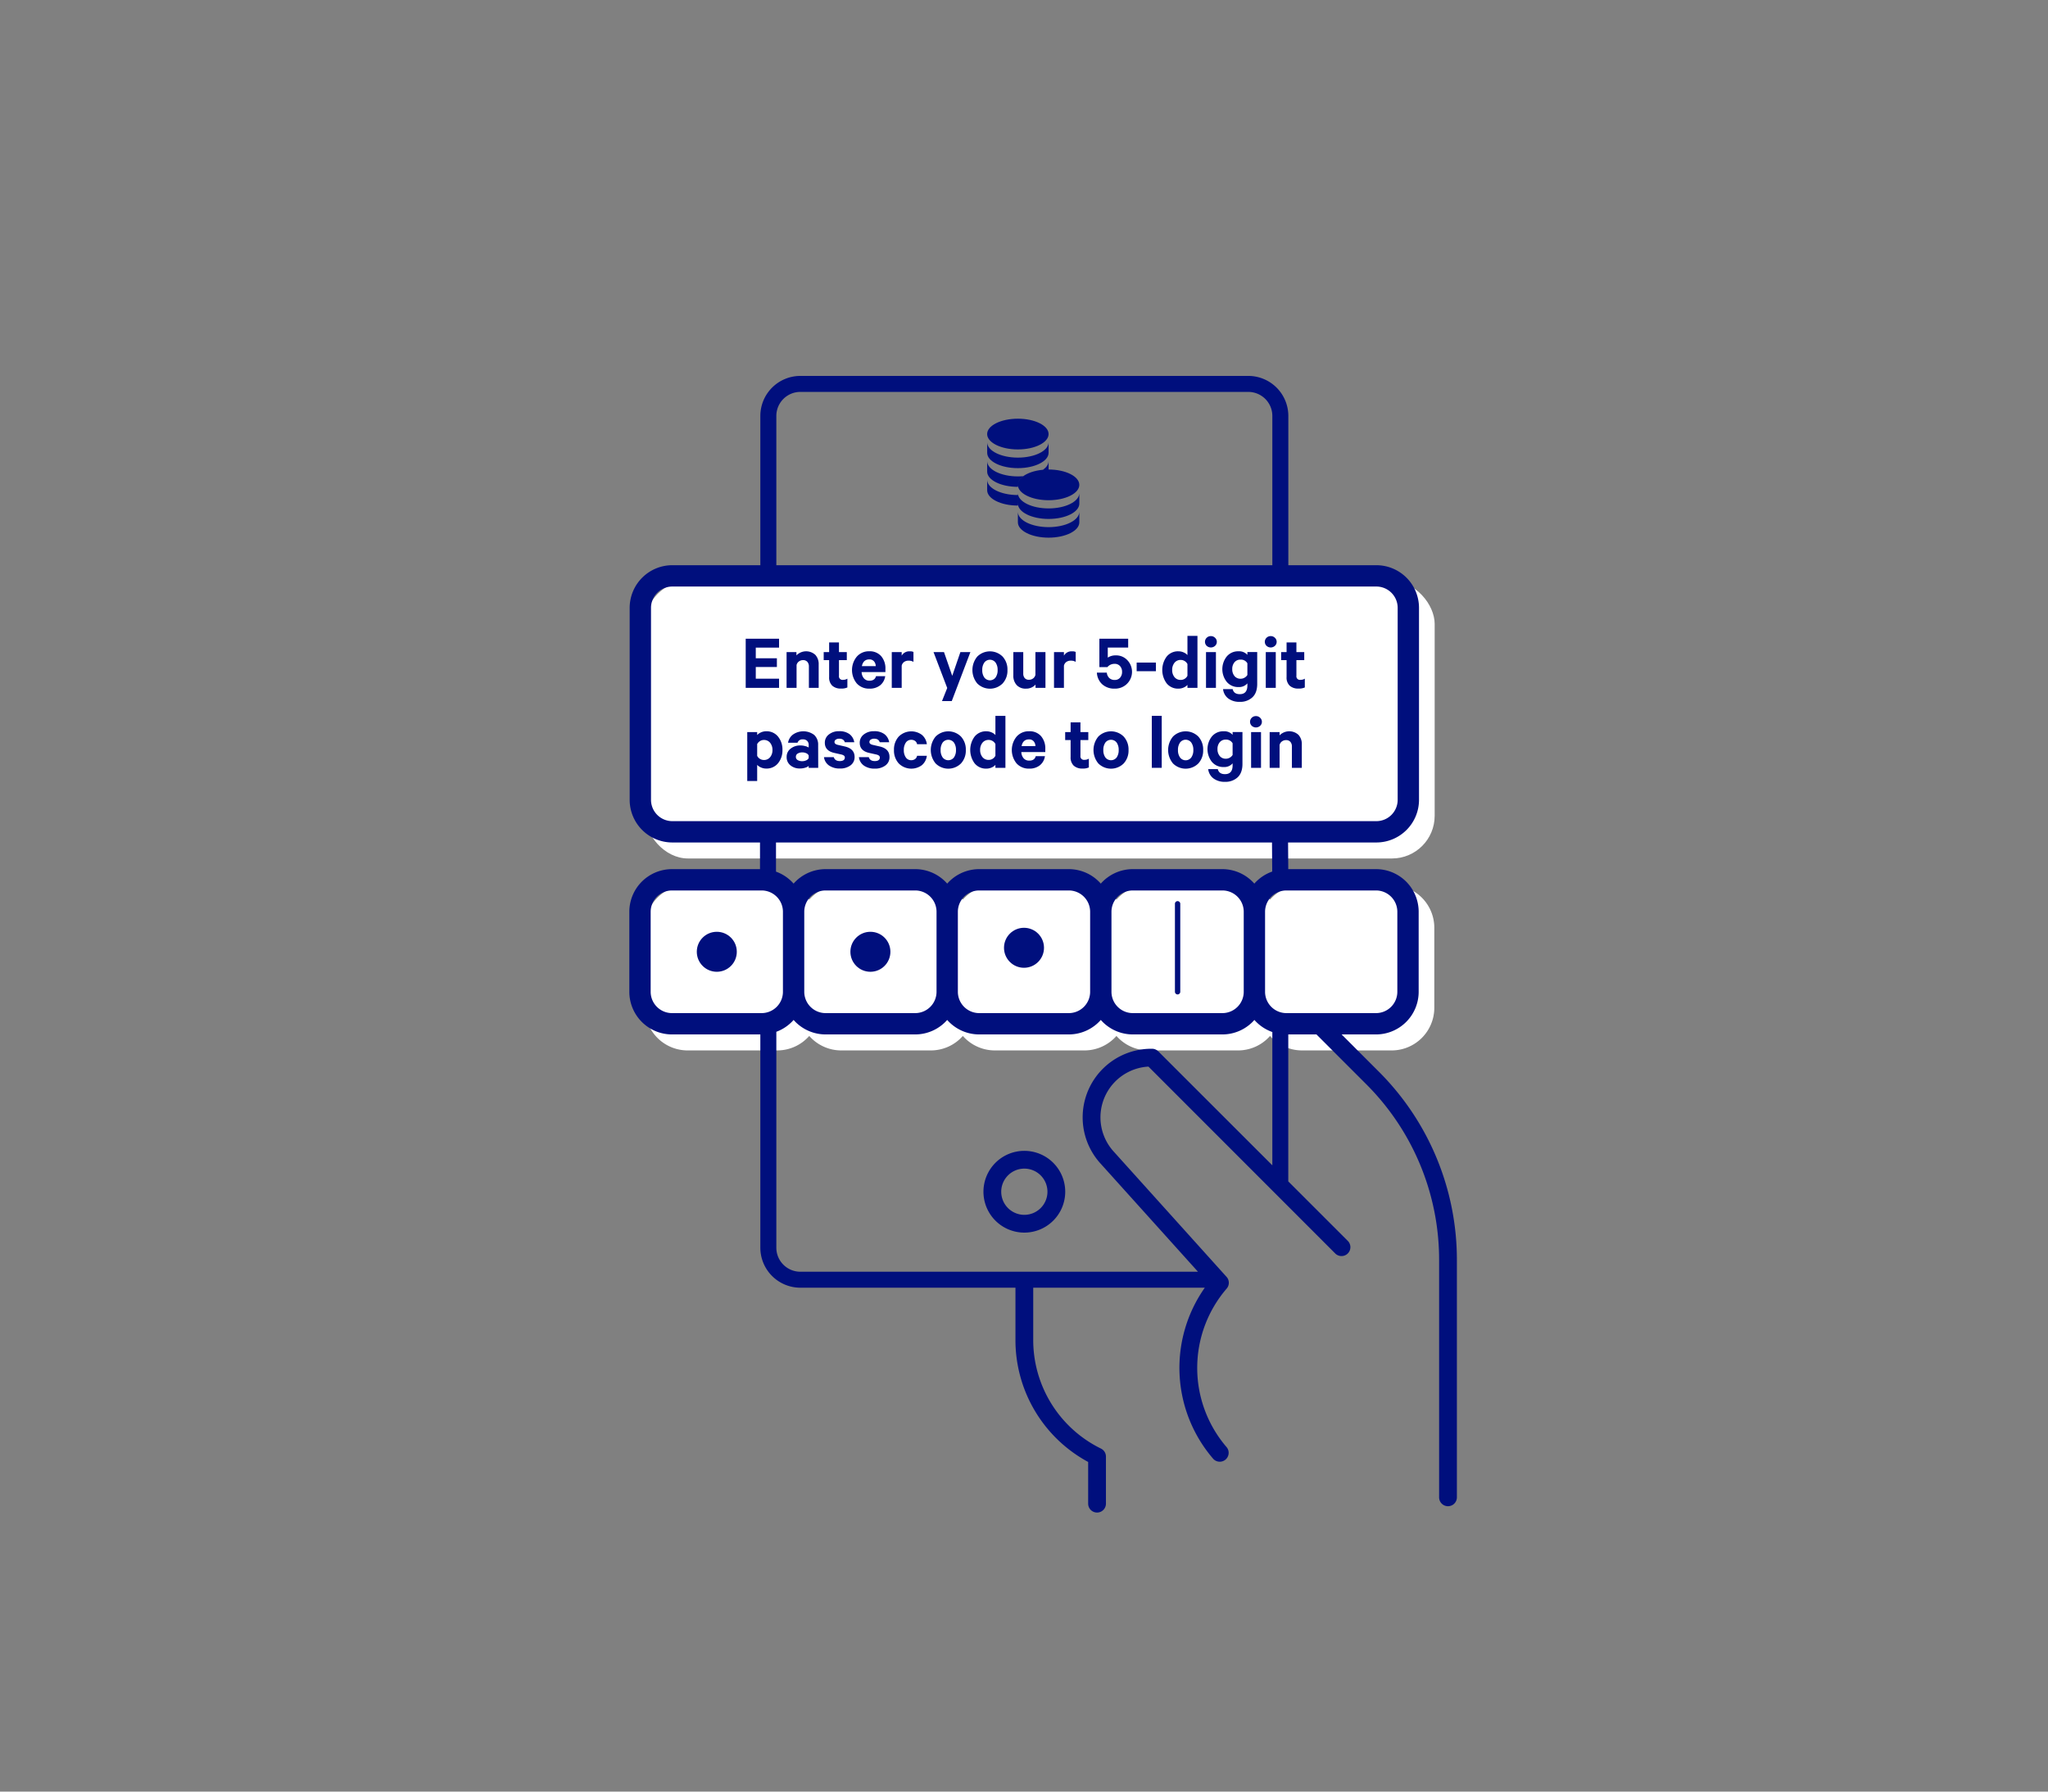
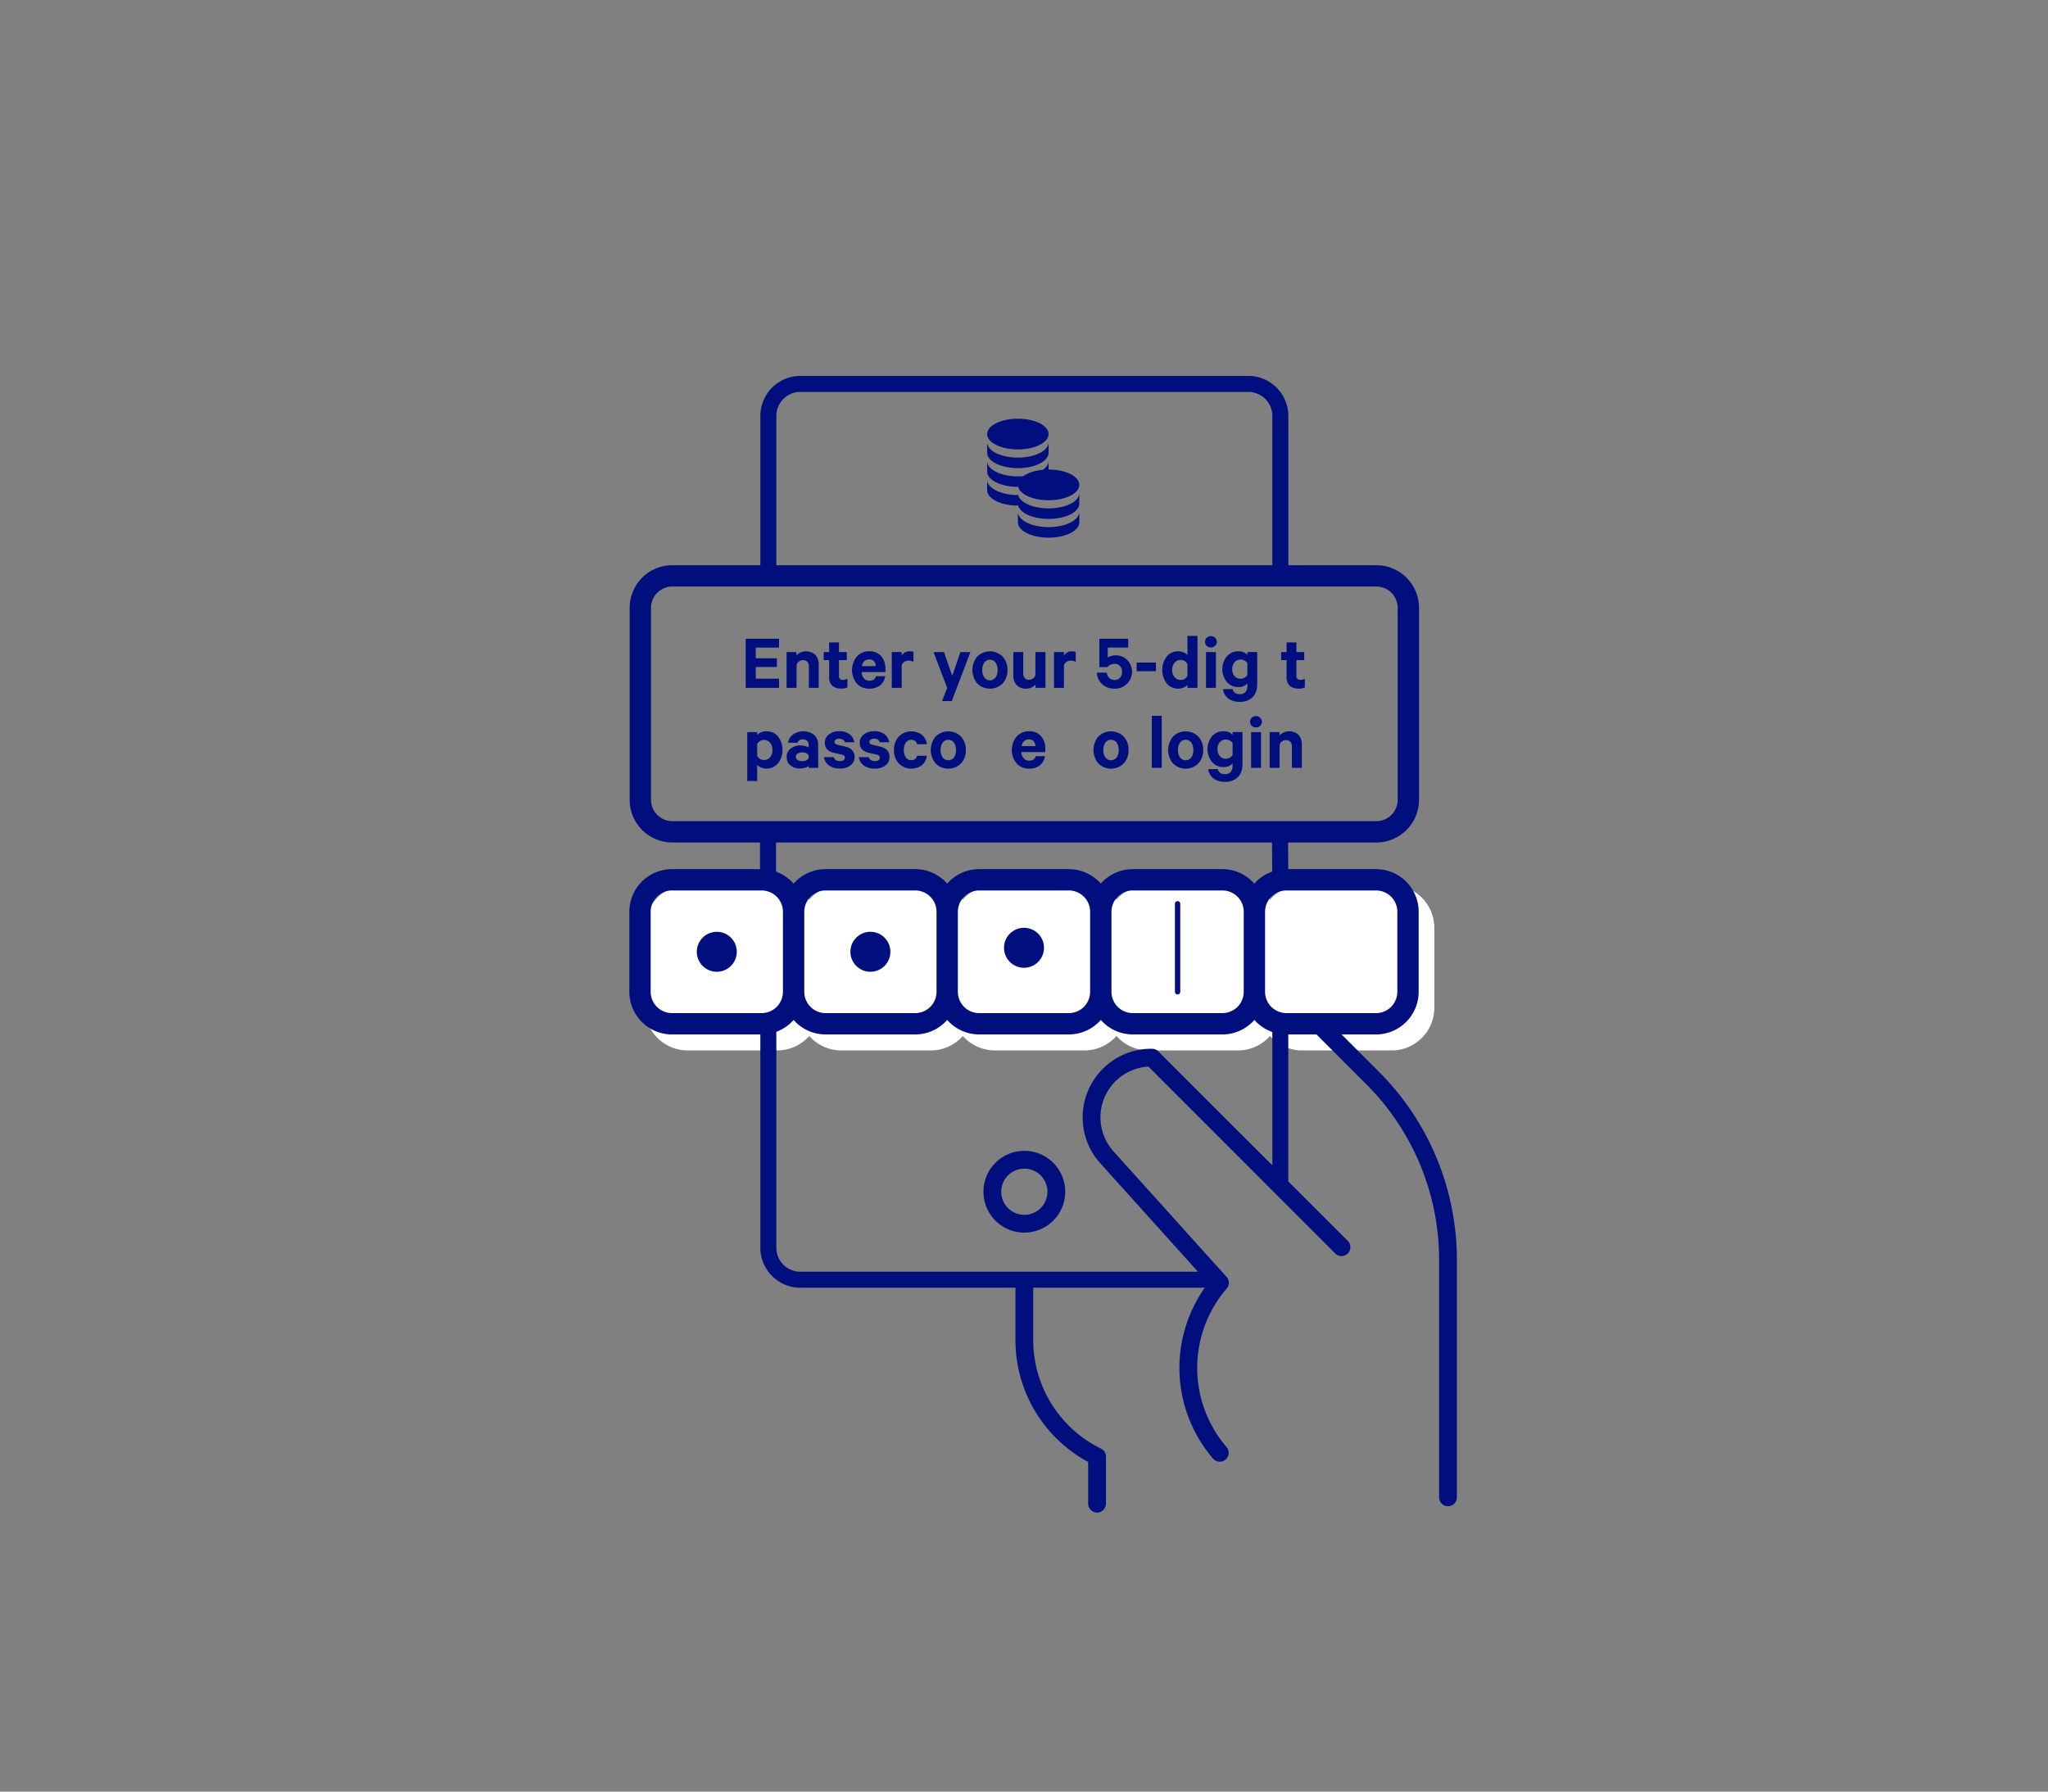
<svg xmlns="http://www.w3.org/2000/svg" id="OUTLINES" viewBox="0 0 1152 1008">
  <rect x="0" y="0" width="1152" height="1008" fill="#808080" stroke="none" />
  <defs>
    <style>.cls-1{fill:#fff;}.cls-2{fill:#000f7d;}</style>
  </defs>
  <title>authentication-by-secret-answer</title>
  <path class="cls-1" d="M782.81,498h-50.4a24,24,0,0,0-18,8.15,23.94,23.94,0,0,0-18-8.15H646a24,24,0,0,0-18,8.15A24,24,0,0,0,610,498h-50.4a24,24,0,0,0-18,8.15,24,24,0,0,0-18-8.15h-50.4a24,24,0,0,0-18,8.15,23.94,23.94,0,0,0-18-8.15h-50.4a24,24,0,0,0-24,24v45a24,24,0,0,0,24,24h50.4a23.94,23.94,0,0,0,18-8.15,24,24,0,0,0,18,8.15h50.4a24,24,0,0,0,18-8.15,24,24,0,0,0,18,8.15H610a24,24,0,0,0,18-8.15A24,24,0,0,0,646,591h50.4a23.94,23.94,0,0,0,18-8.15,24,24,0,0,0,18,8.15h50.4a24,24,0,0,0,24-24V522A24,24,0,0,0,782.81,498Z" />
-   <rect class="cls-1" x="363" y="327" width="444" height="156" rx="24" />
  <path class="cls-2" d="M607.11,272.8c0,4.77-7.74,8.64-17.28,8.64s-17.28-3.87-17.28-8.64,7.73-8.64,17.28-8.64S607.11,268,607.11,272.8Zm-17.28,13.25c-9.48,0-17.18-3.82-17.27-8.55h0v5.83c0,4.77,7.73,8.64,17.28,8.64s17.28-3.87,17.28-8.64V277.5h0C607,282.23,599.31,286.05,589.83,286.05Zm0,10.53c-9.48,0-17.18-3.82-17.27-8.55h0v5.83c0,4.77,7.73,8.64,17.28,8.64s17.28-3.87,17.28-8.64V288h0C607,292.76,599.31,296.58,589.83,296.58Zm-17.28-43.72c9.54,0,17.28-3.87,17.28-8.65s-7.74-8.64-17.28-8.64-17.28,3.87-17.28,8.64S563,252.86,572.55,252.86Zm17.27,6.59c0,1.81-1.18,3.47-3.11,4.85,1-.09,2-.14,3.12-.14v-4.71Zm-17.27,3.94c9.54,0,17.28-3.87,17.28-8.64v-5.83h0c-.1,4.73-7.79,8.55-17.27,8.55s-17.18-3.82-17.27-8.55h0v5.83C555.27,259.52,563,263.39,572.55,263.39Zm0,10.53h0v-1s0-.05,0-.08c0-1.84,1.16-3.54,3.11-4.95-1,.1-2,.15-3.11.15-9.49,0-17.18-3.82-17.27-8.55h0v5.83C555.27,270.05,563,273.92,572.55,273.92Zm0,10.53v-5.92h0c-9.49,0-17.18-3.82-17.27-8.55h0v5.83c0,4.77,7.73,8.64,17.28,8.64Z" />
  <path class="cls-2" d="M419.46,359.37h18.76v5H425.13v6H437v4.91H425.13v6.57h13.09V387H419.46Z" />
  <path class="cls-2" d="M442.45,387V366.89H448v1.84a7.65,7.65,0,0,1,10.64-.27,7.63,7.63,0,0,1,1.87,5.4V387H455V375a3.87,3.87,0,0,0-.83-2.59,3.07,3.07,0,0,0-2.45-1,3.76,3.76,0,0,0-2.32.74,3.42,3.42,0,0,0-1.33,2V387Z" />
  <path class="cls-2" d="M466.39,380.93v-9.54h-3.06v-4.5h3.06v-5.45h5.53v5.45h4.41v4.5h-4.41v8.82a2,2,0,0,0,2.3,2.29,4.35,4.35,0,0,0,2.43-.67v4.95a7.89,7.89,0,0,1-3.6.63,7,7,0,0,1-4.9-1.62A6.3,6.3,0,0,1,466.39,380.93Z" />
  <path class="cls-2" d="M492.76,380.43h5.17a8,8,0,0,1-2.85,5.15,9.35,9.35,0,0,1-6.06,1.87,9.21,9.21,0,0,1-7.06-2.9,11.9,11.9,0,0,1,0-15.12,9,9,0,0,1,6.95-3,8.49,8.49,0,0,1,6.73,2.72,10.55,10.55,0,0,1,2.41,7.27v1.71H484.66a5.57,5.57,0,0,0,1.3,3.53A4,4,0,0,0,489,383Q492.08,383,492.76,380.43ZM489,371q-3.42,0-4.19,3.78h7.79a4.09,4.09,0,0,0-1-2.72A3.31,3.31,0,0,0,489,371Z" />
  <path class="cls-2" d="M513.82,366.8v5.58a5.34,5.34,0,0,0-2.79-.68,4.18,4.18,0,0,0-2.48.74,3.47,3.47,0,0,0-1.35,2.1V387h-5.58V366.89h5.58v2a4.86,4.86,0,0,1,4.5-2.43A4.55,4.55,0,0,1,513.82,366.8Z" />
  <path class="cls-2" d="M535.37,394.43h-5.49l2.93-7.34-7.7-20.2H531l4.63,13.36,4.59-13.36h5.63Z" />
  <path class="cls-2" d="M566.69,377a10.6,10.6,0,0,1-2.74,7.56,10.12,10.12,0,0,1-14.22,0,11.84,11.84,0,0,1,0-15.17,10.12,10.12,0,0,1,14.22,0A10.67,10.67,0,0,1,566.69,377Zm-5.53,0a7,7,0,0,0-1.15-4.21,3.94,3.94,0,0,0-6.34,0,7,7,0,0,0-1.15,4.21,6.94,6.94,0,0,0,1.15,4.16,3.94,3.94,0,0,0,6.34,0A6.94,6.94,0,0,0,561.16,377Z" />
  <path class="cls-2" d="M588.07,366.89V387h-5.58v-1.84a6.93,6.93,0,0,1-5.4,2.29,6.73,6.73,0,0,1-5.2-2A7.68,7.68,0,0,1,570,380V366.89h5.58v12a3.88,3.88,0,0,0,.81,2.61,3,3,0,0,0,2.43.95,3.71,3.71,0,0,0,2.3-.75,3.45,3.45,0,0,0,1.3-2V366.89Z" />
  <path class="cls-2" d="M605.08,366.8v5.58a5.34,5.34,0,0,0-2.79-.68,4.18,4.18,0,0,0-2.48.74,3.47,3.47,0,0,0-1.35,2.1V387h-5.58V366.89h5.58v2a4.86,4.86,0,0,1,4.5-2.43A4.55,4.55,0,0,1,605.08,366.8Z" />
  <path class="cls-2" d="M626.9,373.5a5.08,5.08,0,0,0-4,1.85h-4.5v-16h16.2v5H623.12V370a7.72,7.72,0,0,1,4.46-1.26A8.54,8.54,0,0,1,634,371.3a9.47,9.47,0,0,1-7,16.15,10.06,10.06,0,0,1-7-2.45,9.46,9.46,0,0,1-3-6.55h5.58a4.78,4.78,0,0,0,1.37,3,4.25,4.25,0,0,0,3.08,1.11,3.79,3.79,0,0,0,3-1.26,4.76,4.76,0,0,0,1.13-3.29,4.68,4.68,0,0,0-1.13-3.24A3.89,3.89,0,0,0,626.9,373.5Z" />
  <path class="cls-2" d="M639.37,377.64v-4.86h10.84v4.86Z" />
  <path class="cls-2" d="M667.94,387v-1.66a5.84,5.84,0,0,1-2.11,1.48,7.05,7.05,0,0,1-2.93.63,8.18,8.18,0,0,1-6.68-3,12.72,12.72,0,0,1,0-15,8.14,8.14,0,0,1,6.68-3,7.05,7.05,0,0,1,2.93.63,5.84,5.84,0,0,1,2.11,1.48v-10.8h5.63V387Zm0-6.75v-6.61a4,4,0,0,0-1.53-1.69,4.09,4.09,0,0,0-2.25-.65,4.31,4.31,0,0,0-3.51,1.59,6.26,6.26,0,0,0-1.3,4.08,6.13,6.13,0,0,0,1.3,4,4.32,4.32,0,0,0,3.51,1.57,4.17,4.17,0,0,0,3.78-2.34Z" />
  <path class="cls-2" d="M684.46,361.08a3,3,0,0,1-1,2.3,3.49,3.49,0,0,1-4.68,0,3.15,3.15,0,0,1,0-4.57,3.29,3.29,0,0,1,2.34-.92,3.23,3.23,0,0,1,2.32.92A3,3,0,0,1,684.46,361.08Zm-.5,5.81V387h-5.58V366.89Z" />
  <path class="cls-2" d="M701.65,385.65v-1.17a6.05,6.05,0,0,1-4.95,2.07,8.27,8.27,0,0,1-6.66-2.92,11.5,11.5,0,0,1,0-14.27,8.27,8.27,0,0,1,6.66-2.92,6.2,6.2,0,0,1,4.95,2v-1.57h5.53V384.8q0,5-2.7,7.53a10,10,0,0,1-7.15,2.55,10.37,10.37,0,0,1-6.42-1.89,7.58,7.58,0,0,1-2.94-5.27h5.4q.68,2.83,4,2.84Q701.65,390.56,701.65,385.65Zm0-5.89v-6.57a4.14,4.14,0,0,0-3.78-2.07,4.31,4.31,0,0,0-3.47,1.48,5.78,5.78,0,0,0-1.26,3.87,5.85,5.85,0,0,0,1.26,3.89,4.27,4.27,0,0,0,3.47,1.51,4.17,4.17,0,0,0,2.22-.61A4.33,4.33,0,0,0,701.65,379.76Z" />
-   <path class="cls-2" d="M718.12,361.08a3,3,0,0,1-1,2.3,3.49,3.49,0,0,1-4.68,0,3.15,3.15,0,0,1,0-4.57,3.29,3.29,0,0,1,2.34-.92,3.23,3.23,0,0,1,2.32.92A3,3,0,0,1,718.12,361.08Zm-.5,5.81V387H712V366.89Z" />
  <path class="cls-2" d="M723.7,380.93v-9.54h-3.06v-4.5h3.06v-5.45h5.53v5.45h4.41v4.5h-4.41v8.82a2,2,0,0,0,2.3,2.29,4.35,4.35,0,0,0,2.43-.67v4.95a7.89,7.89,0,0,1-3.6.63,7,7,0,0,1-4.91-1.62A6.29,6.29,0,0,1,723.7,380.93Z" />
  <path class="cls-2" d="M425.91,430.34v9.09h-5.58V411.89h5.58v1.66a5.89,5.89,0,0,1,2.12-1.48,7,7,0,0,1,2.92-.63,8.21,8.21,0,0,1,6.71,3,11.5,11.5,0,0,1,2.47,7.5,11.38,11.38,0,0,1-2.47,7.47,8.22,8.22,0,0,1-6.71,3,7,7,0,0,1-2.92-.63A5.89,5.89,0,0,1,425.91,430.34Zm0-11.7v6.61a4.07,4.07,0,0,0,1.53,1.69,4.18,4.18,0,0,0,2.25.65A4.32,4.32,0,0,0,433.2,426a6.14,6.14,0,0,0,1.31-4,6.26,6.26,0,0,0-1.31-4.08,4.31,4.31,0,0,0-3.51-1.59,4,4,0,0,0-2.22.65A4.36,4.36,0,0,0,425.91,418.64Z" />
  <path class="cls-2" d="M460.25,432h-5.36v-1.08a4.93,4.93,0,0,1-1.93,1,9.62,9.62,0,0,1-3,.45,8.11,8.11,0,0,1-5.33-1.75,5.83,5.83,0,0,1-2.14-4.77,5.69,5.69,0,0,1,2.23-4.64,8.53,8.53,0,0,1,5.55-1.8,10.12,10.12,0,0,1,2.61.36,6.34,6.34,0,0,1,2,.81v-1.48a3.08,3.08,0,0,0-.83-2.23,3.21,3.21,0,0,0-2.45-.88,2.86,2.86,0,0,0-3,1.89h-5.31a7.12,7.12,0,0,1,2.77-4.61,10.17,10.17,0,0,1,11.92.22,7.39,7.39,0,0,1,2.23,5.7Zm-5.36-5.49v-1.44a2.58,2.58,0,0,0-1.37-1.28,5.21,5.21,0,0,0-2.27-.47,4.81,4.81,0,0,0-2.5.63,2,2,0,0,0-1.06,1.84,2,2,0,0,0,1,1.85,4.76,4.76,0,0,0,2.52.63,5.21,5.21,0,0,0,2.27-.48A2.58,2.58,0,0,0,454.89,426.51Z" />
  <path class="cls-2" d="M463.49,426H469c.45,1.47,1.58,2.2,3.38,2.2s2.83-.66,2.83-2a1.28,1.28,0,0,0-.47-1.06,4.24,4.24,0,0,0-1.55-.65l-4-.9q-5.22-1.22-5.22-5.67a5.72,5.72,0,0,1,2.29-4.7,8.89,8.89,0,0,1,5.72-1.82,9.39,9.39,0,0,1,5.87,1.64,7.18,7.18,0,0,1,2.68,4.57h-5.31q-.63-2-3.15-2a3.43,3.43,0,0,0-1.87.49,1.56,1.56,0,0,0-.79,1.4c0,.75.6,1.27,1.8,1.57l4.14.95q5.35,1.31,5.36,5.85a5.68,5.68,0,0,1-2.32,4.77,9.55,9.55,0,0,1-5.92,1.75,10.32,10.32,0,0,1-6.12-1.69A6.73,6.73,0,0,1,463.49,426Z" />
  <path class="cls-2" d="M483.15,426h5.54c.45,1.47,1.57,2.2,3.37,2.2s2.84-.66,2.84-2a1.29,1.29,0,0,0-.48-1.06,4.16,4.16,0,0,0-1.55-.65l-4.05-.9q-5.22-1.22-5.22-5.67a5.73,5.73,0,0,1,2.3-4.7,8.86,8.86,0,0,1,5.71-1.82,9.37,9.37,0,0,1,5.87,1.64,7.14,7.14,0,0,1,2.68,4.57h-5.31q-.63-2-3.15-2a3.45,3.45,0,0,0-1.87.49,1.57,1.57,0,0,0-.78,1.4c0,.75.6,1.27,1.8,1.57l4.14.95q5.36,1.31,5.35,5.85A5.65,5.65,0,0,1,498,430.7a9.49,9.49,0,0,1-5.91,1.75,10.32,10.32,0,0,1-6.12-1.69A6.74,6.74,0,0,1,483.15,426Z" />
  <path class="cls-2" d="M502.86,422a10.78,10.78,0,0,1,2.7-7.61,10,10,0,0,1,13-.94,8.05,8.05,0,0,1,2.79,5.26h-5.49a2.82,2.82,0,0,0-1.11-1.82,3.57,3.57,0,0,0-2.22-.65,3.53,3.53,0,0,0-3,1.57A7.07,7.07,0,0,0,508.4,422a7,7,0,0,0,1.12,4.14,3.53,3.53,0,0,0,3,1.57,3.63,3.63,0,0,0,2.22-.65,2.84,2.84,0,0,0,1.11-1.82h5.49a8.12,8.12,0,0,1-2.77,5.26,10,10,0,0,1-13-.94A10.71,10.71,0,0,1,502.86,422Z" />
  <path class="cls-2" d="M543.27,422a10.6,10.6,0,0,1-2.74,7.56,10.12,10.12,0,0,1-14.22,0,11.84,11.84,0,0,1,0-15.17,10.12,10.12,0,0,1,14.22,0A10.67,10.67,0,0,1,543.27,422Zm-5.53,0a7.09,7.09,0,0,0-1.15-4.21,4,4,0,0,0-6.35,0A7.09,7.09,0,0,0,529.1,422a7,7,0,0,0,1.14,4.16,4,4,0,0,0,6.35,0A7,7,0,0,0,537.74,422Z" />
-   <path class="cls-2" d="M559.92,432v-1.66a5.84,5.84,0,0,1-2.11,1.48,7.05,7.05,0,0,1-2.93.63,8.18,8.18,0,0,1-6.68-3,12.72,12.72,0,0,1,0-15,8.14,8.14,0,0,1,6.68-3,7.05,7.05,0,0,1,2.93.63,5.84,5.84,0,0,1,2.11,1.48v-10.8h5.63V432Zm0-6.75v-6.61a4,4,0,0,0-1.53-1.69,4.09,4.09,0,0,0-2.25-.65,4.31,4.31,0,0,0-3.51,1.59,6.26,6.26,0,0,0-1.3,4.08,6.13,6.13,0,0,0,1.3,4,4.32,4.32,0,0,0,3.51,1.57,4.17,4.17,0,0,0,3.78-2.34Z" />
  <path class="cls-2" d="M582.6,425.43h5.18a8,8,0,0,1-2.86,5.15,9.32,9.32,0,0,1-6,1.87,9.23,9.23,0,0,1-7.07-2.9,11.9,11.9,0,0,1,0-15.12,9,9,0,0,1,7-3,8.47,8.47,0,0,1,6.72,2.72,10.55,10.55,0,0,1,2.41,7.27v1.71H574.5a5.57,5.57,0,0,0,1.31,3.53,4,4,0,0,0,3.06,1.28Q581.93,428,582.6,425.43ZM578.82,416q-3.42,0-4.18,3.78h7.78a4.09,4.09,0,0,0-1-2.72A3.31,3.31,0,0,0,578.82,416Z" />
-   <path class="cls-2" d="M602.22,425.93v-9.54h-3.06v-4.5h3.06v-5.45h5.53v5.45h4.42v4.5h-4.42v8.82a2,2,0,0,0,2.3,2.29,4.35,4.35,0,0,0,2.43-.67v4.95a8,8,0,0,1-3.6.63,7,7,0,0,1-4.9-1.62A6.3,6.3,0,0,1,602.22,425.93Z" />
  <path class="cls-2" d="M634.8,422a10.61,10.61,0,0,1-2.75,7.56,10.12,10.12,0,0,1-14.22,0,11.87,11.87,0,0,1,0-15.17,10.12,10.12,0,0,1,14.22,0A10.68,10.68,0,0,1,634.8,422Zm-5.54,0a7.09,7.09,0,0,0-1.14-4.21,4,4,0,0,0-6.35,0,7.09,7.09,0,0,0-1.15,4.21,7,7,0,0,0,1.15,4.16,4,4,0,0,0,6.35,0A7,7,0,0,0,629.26,422Z" />
  <path class="cls-2" d="M653.47,402.75V432h-5.58V402.75Z" />
  <path class="cls-2" d="M676.78,422a10.6,10.6,0,0,1-2.74,7.56,10.12,10.12,0,0,1-14.22,0,11.84,11.84,0,0,1,0-15.17,10.12,10.12,0,0,1,14.22,0A10.67,10.67,0,0,1,676.78,422Zm-5.53,0a7,7,0,0,0-1.15-4.21,3.94,3.94,0,0,0-6.34,0,7,7,0,0,0-1.15,4.21,6.94,6.94,0,0,0,1.15,4.16,3.94,3.94,0,0,0,6.34,0A6.94,6.94,0,0,0,671.25,422Z" />
  <path class="cls-2" d="M693.34,430.65v-1.17a6.05,6.05,0,0,1-5,2.07,8.27,8.27,0,0,1-6.66-2.92,11.54,11.54,0,0,1,0-14.27,8.27,8.27,0,0,1,6.66-2.92,6.2,6.2,0,0,1,5,2v-1.57h5.54V429.8q0,5-2.7,7.53a10,10,0,0,1-7.16,2.55,10.34,10.34,0,0,1-6.41-1.89,7.59,7.59,0,0,1-3-5.27h5.4q.68,2.83,4,2.84Q693.34,435.56,693.34,430.65Zm0-5.89v-6.57a4.14,4.14,0,0,0-3.78-2.07,4.29,4.29,0,0,0-3.46,1.48,5.78,5.78,0,0,0-1.26,3.87,5.85,5.85,0,0,0,1.26,3.89,4.25,4.25,0,0,0,3.46,1.51,4.2,4.2,0,0,0,2.23-.61A4.3,4.3,0,0,0,693.34,424.76Z" />
  <path class="cls-2" d="M709.81,406.08a3,3,0,0,1-1,2.3,3.49,3.49,0,0,1-4.68,0,3.15,3.15,0,0,1,0-4.57,3.29,3.29,0,0,1,2.34-.92,3.23,3.23,0,0,1,2.32.92A3,3,0,0,1,709.81,406.08Zm-.49,5.81V432h-5.58V411.89Z" />
  <path class="cls-2" d="M714.18,432V411.89h5.58v1.84a7.65,7.65,0,0,1,10.64-.27,7.63,7.63,0,0,1,1.87,5.4V432h-5.58V420a3.87,3.87,0,0,0-.83-2.59,3.09,3.09,0,0,0-2.46-1,3.75,3.75,0,0,0-2.31.74,3.42,3.42,0,0,0-1.33,2V432Z" />
  <circle class="cls-2" cx="403.2" cy="535.5" r="11.25" />
  <circle class="cls-2" cx="489.6" cy="535.5" r="11.25" />
  <circle class="cls-2" cx="576" cy="533.25" r="11.25" />
  <path class="cls-2" d="M662.4,559.5a1.5,1.5,0,0,1-1.5-1.5V508.5a1.5,1.5,0,0,1,3,0V558A1.5,1.5,0,0,1,662.4,559.5Z" />
  <path class="cls-2" d="M576.19,647.5a23,23,0,1,0,23,23A23,23,0,0,0,576.19,647.5Zm0,36a13,13,0,1,1,13-13A13,13,0,0,1,576.19,683.5Z" />
  <path class="cls-2" d="M775.41,602.76,754.65,582H774a24,24,0,0,0,24-24V513a24,24,0,0,0-24-24H724.65l-.11-15h49.65a24,24,0,0,0,24-24V342a24,24,0,0,0-24-24h-49.5V234a22.53,22.53,0,0,0-22.5-22.5h-252a22.52,22.52,0,0,0-22.5,22.5v84h-49.5a24,24,0,0,0-24,24V450a24,24,0,0,0,24,24H427.5v15H378a24,24,0,0,0-24,24v45a24,24,0,0,0,24,24h49.69V702a22.52,22.52,0,0,0,22.5,22.5h121v29.19a77.91,77.91,0,0,0,40.9,68.85V846a5,5,0,0,0,10,0V819.5a5,5,0,0,0-2.78-4.48,68,68,0,0,1-38.12-61.33V724.5H677.7a78.37,78.37,0,0,0,4.71,96.25,5,5,0,0,0,7.57-6.53A68.38,68.38,0,0,1,690,725a5,5,0,0,0-.07-6.61l-63.22-70.21A28.6,28.6,0,0,1,646,600.1L751,705.17a5,5,0,1,0,7.07-7.07l-33.41-33.41V582H740.5l27.84,27.84A139.61,139.61,0,0,1,809.5,709.2V842.44a5,5,0,0,0,10,0V709.2A149.58,149.58,0,0,0,775.41,602.76ZM774,501a12,12,0,0,1,12,12v45a12,12,0,0,1-12,12H723.6a12,12,0,0,1-12-12V513a12,12,0,0,1,12-12Zm-86.4-12H637.2a24,24,0,0,0-18,8.15,24,24,0,0,0-18-8.15H550.8a24,24,0,0,0-18,8.15,24,24,0,0,0-18-8.15H464.4a24,24,0,0,0-18,8.15,24,24,0,0,0-9.9-6.74V474h279l.12,16.36a24,24,0,0,0-10.06,6.79A24,24,0,0,0,687.6,489Zm12,24v45a12,12,0,0,1-12,12H637.2a12,12,0,0,1-12-12V513a12,12,0,0,1,12-12h50.4A12,12,0,0,1,699.6,513Zm-86.4,0v45a12,12,0,0,1-12,12H550.8a12,12,0,0,1-12-12V513a12,12,0,0,1,12-12h50.4A12,12,0,0,1,613.2,513Zm-86.4,0v45a12,12,0,0,1-12,12H464.4a12,12,0,0,1-12-12V513a12,12,0,0,1,12-12h50.4A12,12,0,0,1,526.8,513ZM436.69,234a13.51,13.51,0,0,1,13.5-13.5h252a13.52,13.52,0,0,1,13.5,13.5v84h-279Zm-58.5,228a12,12,0,0,1-12-12V342a12,12,0,0,1,12-12h396a12,12,0,0,1,12,12V450a12,12,0,0,1-12,12ZM366,558V513a12,12,0,0,1,12-12h50.4a12,12,0,0,1,12,12v45a12,12,0,0,1-12,12H378A12,12,0,0,1,366,558Zm285.53,33.52a5,5,0,0,0-3.49-1.46h-.45a38.6,38.6,0,0,0-28.26,64.89l54.53,60.56H450.19a13.51,13.51,0,0,1-13.5-13.5V580.51a24.05,24.05,0,0,0,9.71-6.66,24,24,0,0,0,18,8.15h50.4a24,24,0,0,0,18-8.15,24,24,0,0,0,18,8.15h50.4a24,24,0,0,0,18-8.15,24,24,0,0,0,18,8.15h50.4a24,24,0,0,0,18-8.15,24,24,0,0,0,10.09,6.8v75Z" />
</svg>